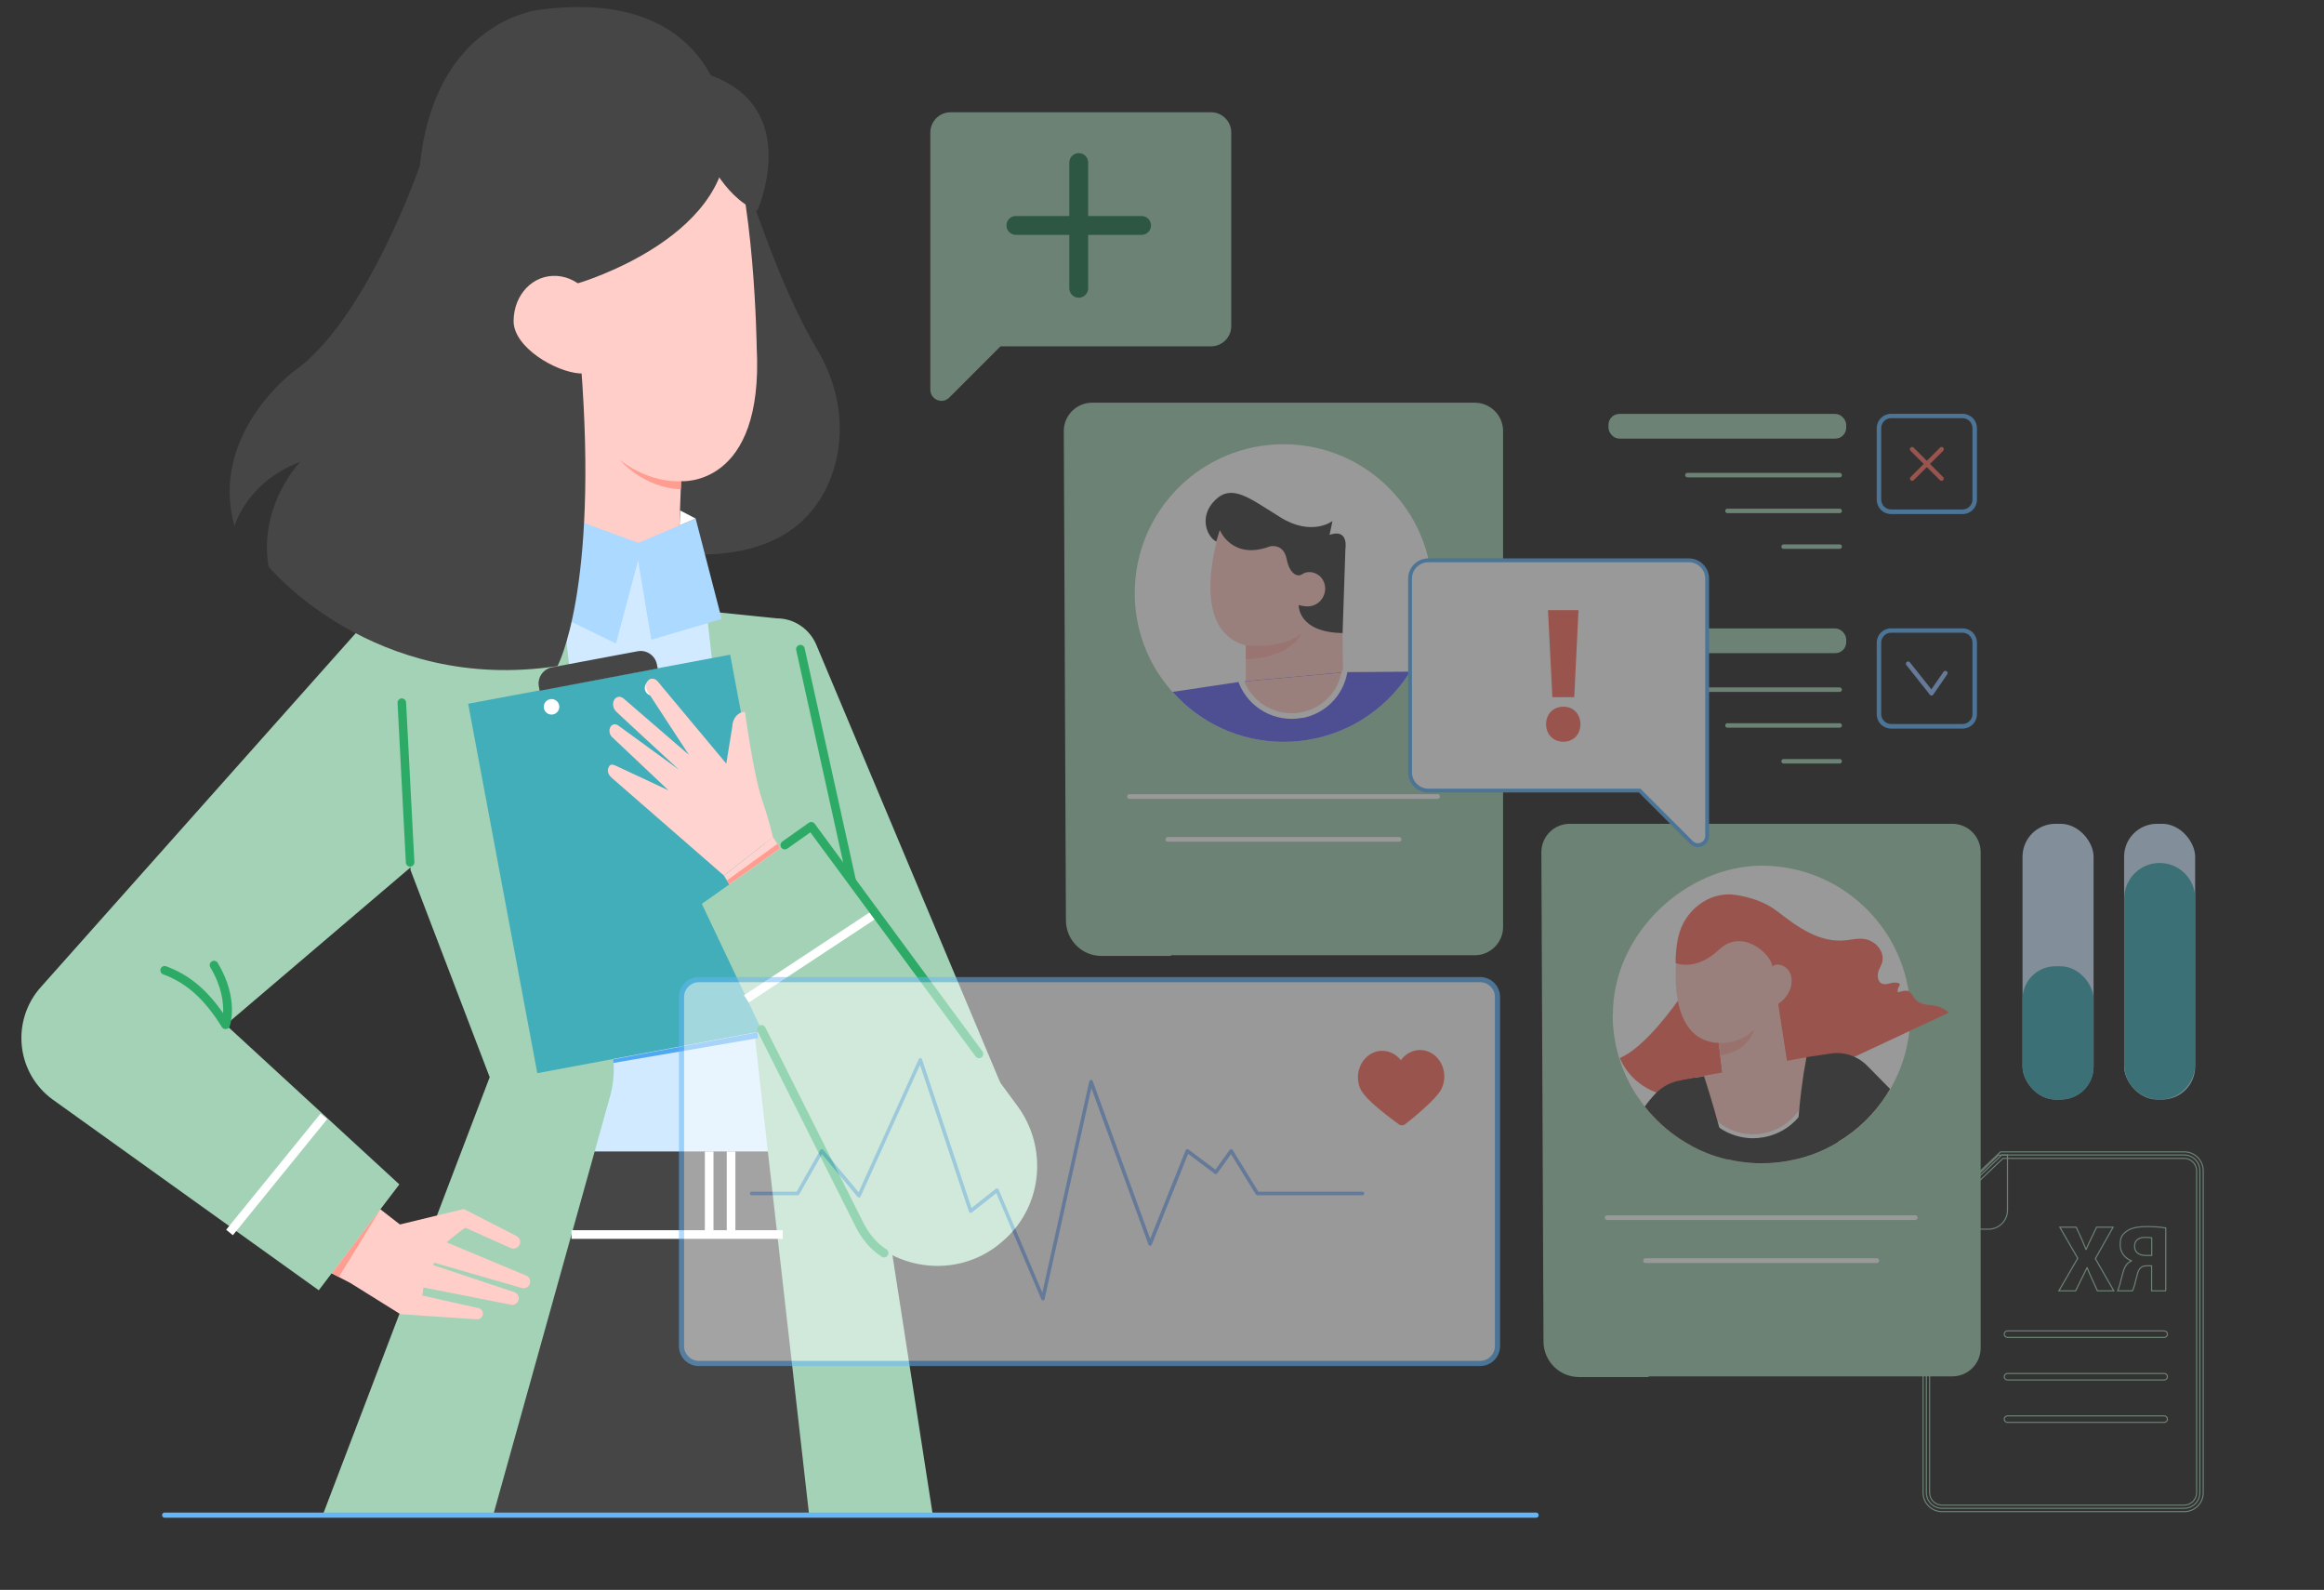
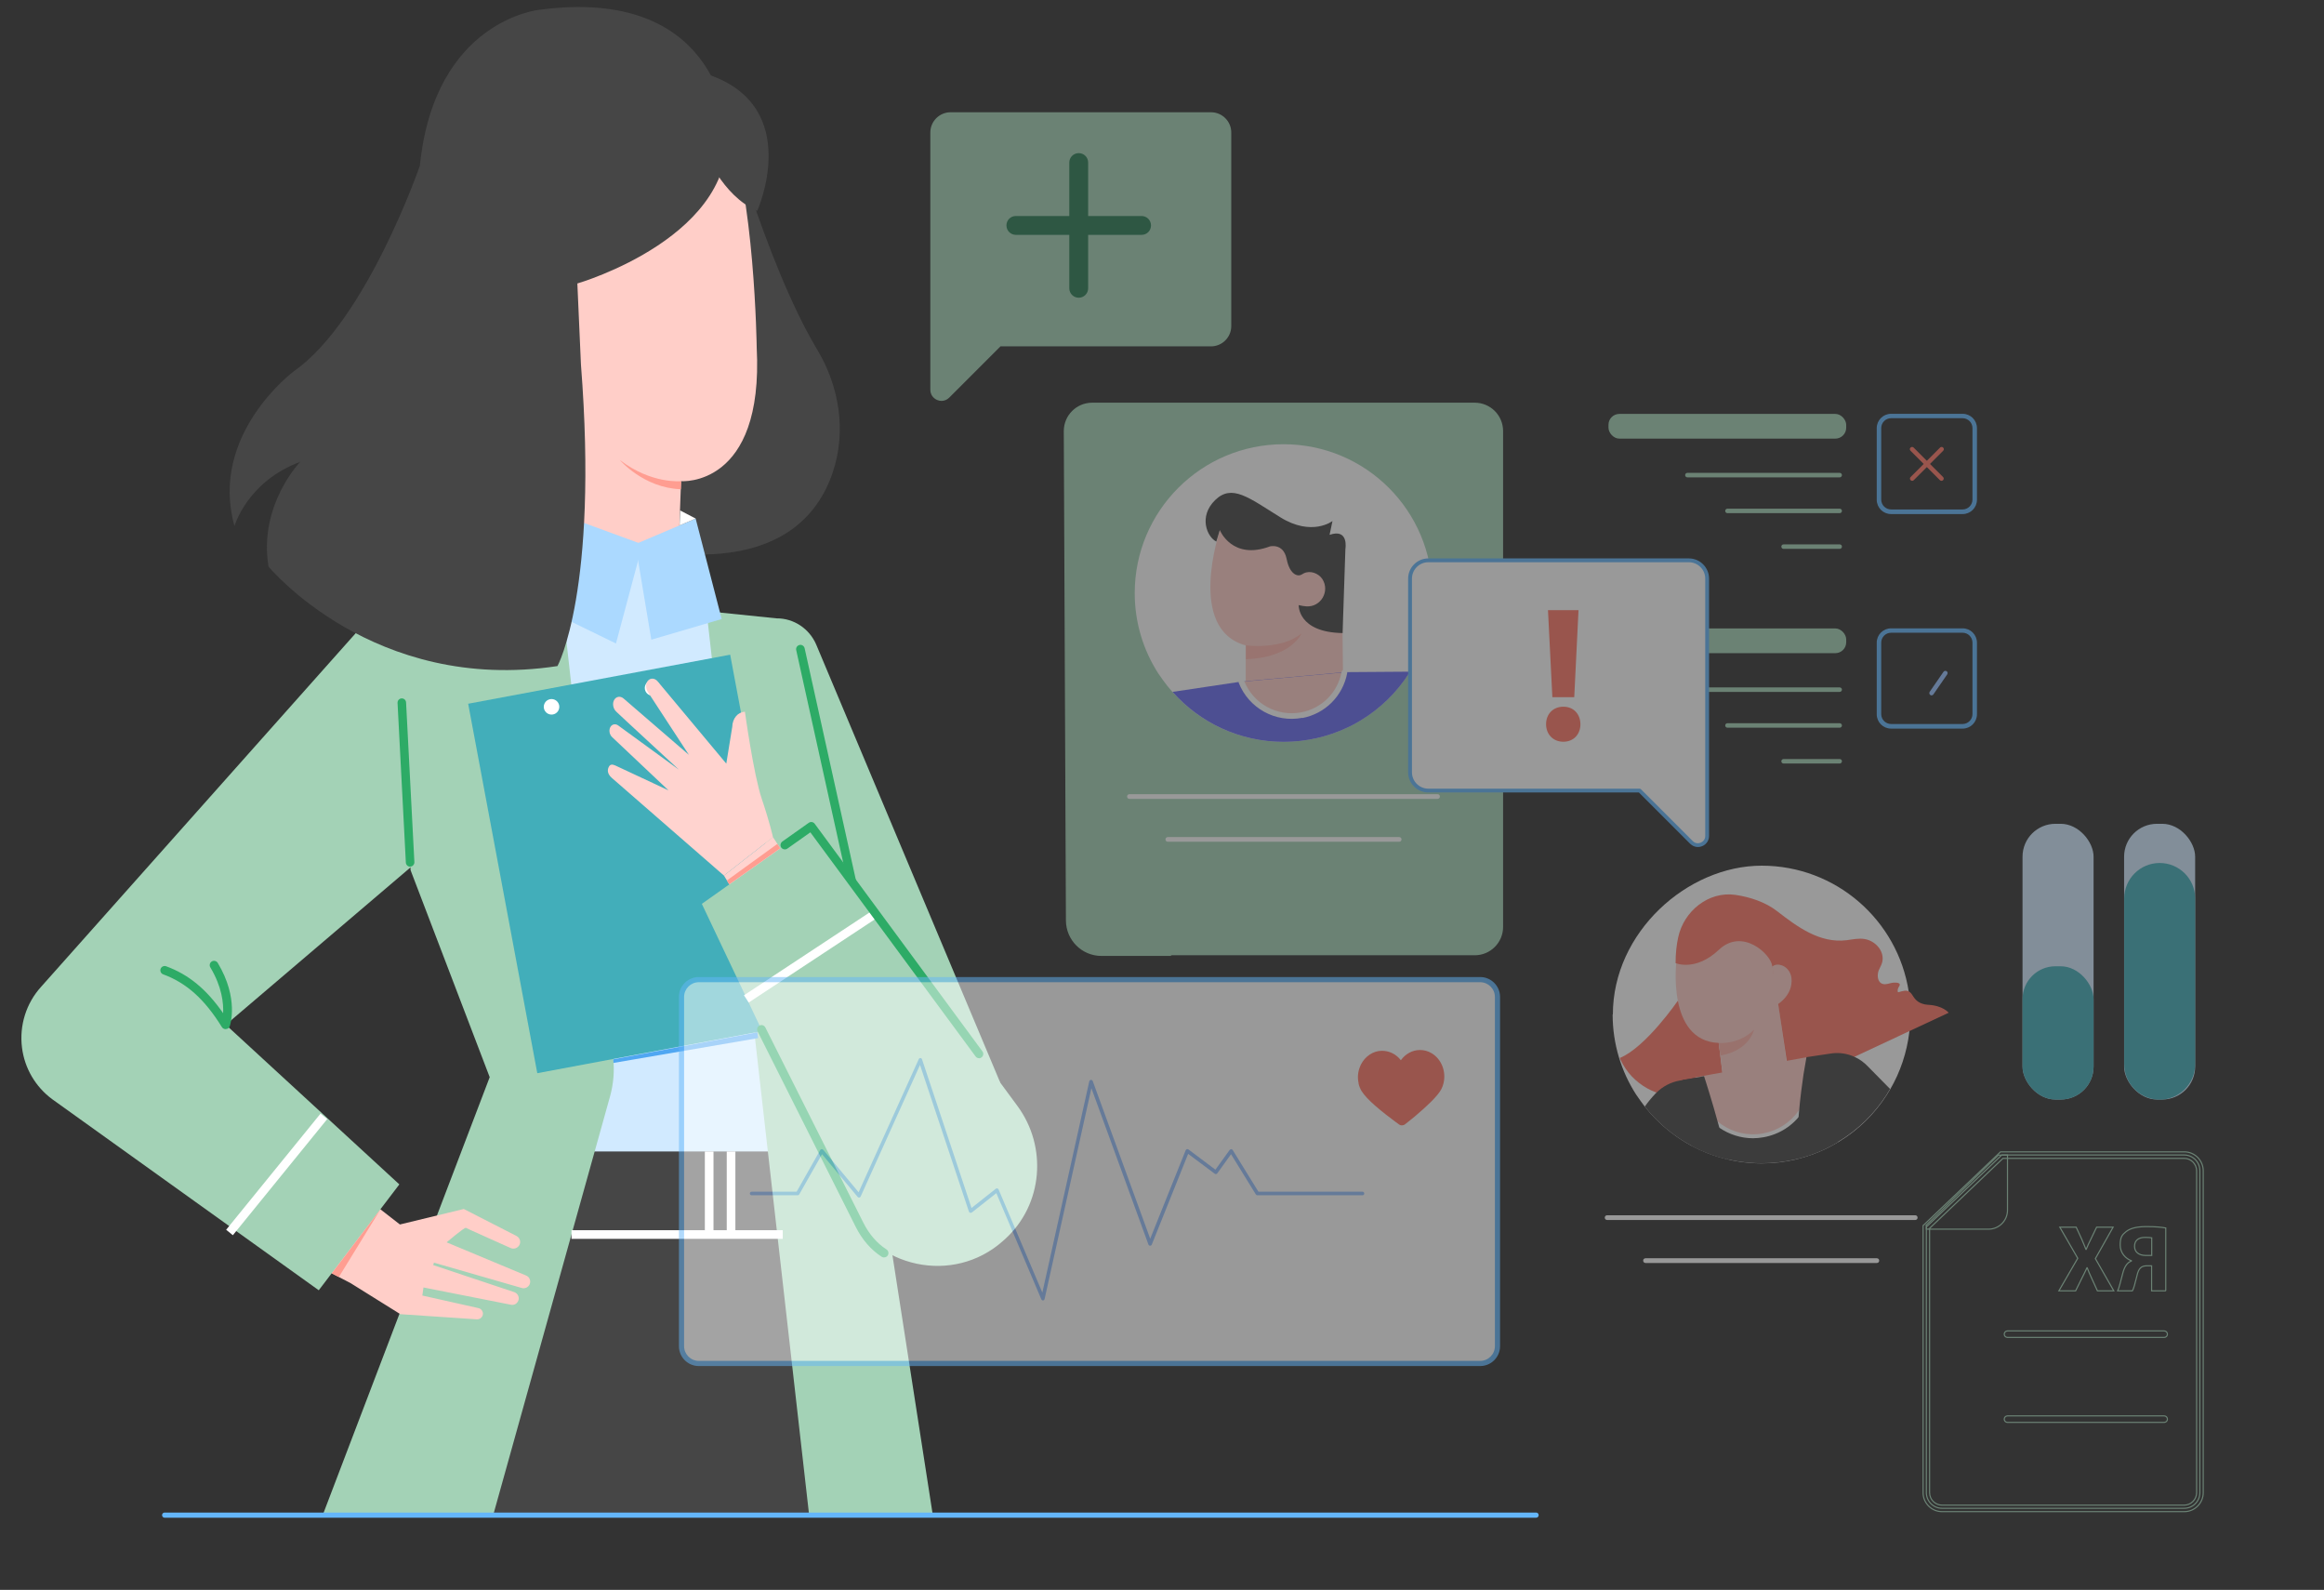
<svg xmlns="http://www.w3.org/2000/svg" id="Layer_1" viewBox="0 0 2070.6 1416.2">
  <rect x="0" y="0" width="2070.6" height="1416.2" fill="#333333" stroke="none" />
  <g>
    <g>
      <path d="M643.3,90.3s37.9,142.9,84.9,221.3c19.7,32.8,26,72.7,13.8,109-13.5,40.3-49.2,79-137.4,72.7l2.7-404.3,36.1,1.3Z" style="fill:#464646;" />
      <path d="M606.9,428.6s73.8,5.9,67.3-119.1c0,0-1.8-138.3-27.5-199.8l-144.6,26.4-15.2,407.1,115.5,4.3,4.4-118.9Z" style="fill:#ffcec8;" />
      <path d="M606.9,428.6s-26.5,2.8-54.7-18.9c0,0,21.1,24.9,54.4,26.1l.3-7.2Z" style="fill:#ff9d91;" />
      <path d="M627,132.7s16.1,42,47.7,55.1c0,0,41.3-92.2-43.1-121.2l-4.6,66Z" style="fill:#464646;" />
      <polygon points="809.1 1349.6 774.7 1025.7 447.5 1025.7 341.8 1349.6 809.1 1349.6" style="fill:#464646;" />
      <polygon points="625.3 498 500.1 487 500.1 1025.7 690 1025.7 625.3 498" style="fill:#d1eaff;" />
      <path d="M436.3,959.5l-148.8,390.1h151.9l104.1-372.9c3.1-11.2,4.1-22.8,2.8-34.3l-46.1-411-147.4-7.7,13,251.4,70.5,184.4Z" style="fill:#a3d2b6;" />
      <path d="M831.1,1349.6l-37.1-238.8,97.2-146.4-164-390.3c-6.1-14.1-19.9-23.4-35.3-23.3l-62.4-6.4,91.4,805.1h110.1Z" style="fill:#a3d2b6;" />
      <path d="M758.9,788.7c-1.8,0-3.4-1.2-3.8-3l-45.7-206.6c-.5-2.1,.9-4.1,2.9-4.6,2.1-.5,4.1,.9,4.6,2.9l45.7,206.6c.5,2.1-.9,4.1-2.9,4.6-.3,0-.6,0-.8,0Z" style="fill:#2dab66;" />
      <g>
        <rect x="509.2" y="1095.8" width="188.2" height="7.7" style="fill:#fff;" />
        <rect x="647.5" y="1025.7" width="7.7" height="73.9" style="fill:#fff;" />
        <rect x="628" y="1025.7" width="7.7" height="73.9" style="fill:#fff;" />
      </g>
      <polygon points="619.8 461.9 566.1 484.7 580.3 569.8 643 551.4 619.8 461.9" style="fill:#abd9ff;" />
      <polygon points="572.4 484.9 548.8 573.2 458.4 529.1 491.4 455.2 572.4 484.9" style="fill:#abd9ff;" />
      <polygon points="491.4 455.2 501.2 450.5 501.2 459.5 491.4 455.2" style="fill:#fff;" />
      <polygon points="619.8 461.9 606 454.7 605.5 468 619.8 461.9" style="fill:#fff;" />
      <g>
        <rect x="445.6" y="602.6" width="237.5" height="334.8" transform="translate(1261 1422.6) rotate(169.4)" style="fill:#42aeba;" />
-         <path d="M480.8,615.3l105.2-19.8-.7-3.6c-1.5-8-9.2-13.3-17.2-11.8l-76.2,14.3c-8,1.5-13.3,9.2-11.8,17.2l.7,3.6Z" style="fill:#464646;" />
        <g>
          <path d="M574.6,614.1c.7,3.7,4.3,6.2,8.1,5.5,3.7-.7,6.2-4.3,5.5-8.1-.7-3.7-4.3-6.2-8.1-5.5-3.7,.7-6.2,4.3-5.5,8.1Z" style="fill:#fff;" />
          <path d="M484.6,630.9c.7,3.7,4.3,6.2,8.1,5.5,3.7-.7,6.2-4.3,5.5-8.1-.7-3.7-4.3-6.2-8.1-5.5-3.7,.7-6.2,4.3-5.5,8.1Z" style="fill:#fff;" />
        </g>
      </g>
      <g>
        <polygon points="645 779.9 670.3 821.4 715.5 786.6 688.7 745.7 645 779.9" style="fill:#ffd3cf;" />
        <path d="M663.7,634c-6.3,.2-11.1,5.9-11.3,13.5l-5.3,32.7-61.1-73.2c-2.6-3.2-6.8-3.4-9.1-.2-1.8,2.6-1.6,6.7,.4,9.7l36.5,55.9-58.2-50.2c-2.9-2.5-6.7-1.9-8.5,1.4-1.7,3.2-.8,7.8,2,10.3l.5,.5c-.2,0,55.3,51.2,55.3,51.2l-54.1-39.4c-2.2-1.6-4.9-1.3-6.5,.7h0c-2.1,2.6-1.6,7.1,1,9.6l50.3,47.5-47.5-22.2c-2.8-1.2-4.8-1.1-6,2-.3,.7-.4,1.3-.5,2-.2,2.7,1.3,5.3,3.5,7.1l99.9,87,43.7-34.2s-2.9-13.2-10.1-34.5c-7.2-21.3-14.9-77.2-14.9-77.2Z" style="fill:#ffd3cf;" />
      </g>
      <g>
        <path d="M722.9,736.1l-97.6,69,128.6,271c25.4,53.6,95.5,68.8,139.8,29.2,.7-.6,1.3-1.2,2-1.8,33.5-30.6,37.7-82,10.7-118.5l-183.5-248.9Z" style="fill:#a3d2b6;" />
        <rect x="653.8" y="847.3" width="137.4" height="7.7" transform="translate(-349.4 539.1) rotate(-33.4)" style="fill:#fff;" />
        <path d="M872.3,942.6c-1.2,0-2.3-.5-3.1-1.6l-147.2-199.6-20.5,14.5c-1.7,1.2-4.1,.8-5.4-.9-1.2-1.7-.8-4.1,.9-5.4l23.6-16.7c1.7-1.2,4.1-.8,5.3,.9l149.4,202.7c1.3,1.7,.9,4.1-.8,5.4-.7,.5-1.5,.8-2.3,.8Z" style="fill:#2dab66;" />
        <path d="M787.7,1120.1c-.7,0-1.4-.2-2.1-.6-9.5-6.1-17.5-15.3-23.2-26.7l-87.4-174.1c-1-1.9-.2-4.2,1.7-5.2,1.9-1,4.2-.2,5.2,1.7l87.4,174.1c5.1,10.1,12.2,18.3,20.5,23.6,1.8,1.1,2.3,3.5,1.2,5.3-.7,1.2-2,1.8-3.2,1.8Z" style="fill:#2dab66;" />
      </g>
      <path d="M251,1111l61.3,31.9,44.4,27.7,68.2,4.6c2.1,.1,4.1-1.1,5-3.1h0c1.2-2.9-.5-6.2-3.6-6.9l-50-11.2,1-7.2,78,15.4c2.4,.5,4.7-.6,6-2.6h0c2-3.2,.5-7.3-3-8.6l-72.3-24.1,.6-2.2,78.4,22.6c2.6,.7,5.4-.5,6.7-2.9h0c1.6-3.1,.3-6.9-2.9-8.2l-70.9-29.6s16-13.6,17.2-12.9c.9,.6,27.7,12.5,39.9,18,3.2,1.4,6.9-.2,8.1-3.5h0c1-2.8-.3-5.9-3-7.3l-46.9-24-56.9,13.8-50.8-39.5-54.4,59.8Z" style="fill:#ffcec8;" />
      <path d="M352.7,523.8L36.7,878.9c-13.4,14.7-19.6,34.6-17.1,54.3h0c2.3,18.3,12,34.9,26.9,45.9l237.5,170.2,71.8-94.3-154.6-142.2,172.8-147.2-21.1-241.9Z" style="fill:#a3d2b6;" />
      <path d="M201,916.7c-1.3,0-2.6-.7-3.3-1.8-15.4-24.9-31.6-39.4-52.3-47-2-.7-3-2.9-2.3-4.9,.7-2,3-3,4.9-2.3,20,7.3,35.9,20.4,50.8,41.8,.4-8.9-1-23.5-11.4-40.8-1.1-1.8-.5-4.2,1.3-5.3,1.8-1.1,4.2-.5,5.3,1.3,19.1,31.8,11,55.5,10.7,56.4-.5,1.4-1.7,2.4-3.2,2.5-.1,0-.3,0-.4,0Z" style="fill:#2dab66;" />
      <rect x="180.2" y="1041.5" width="133.3" height="7.7" transform="translate(-720.4 578.4) rotate(-50.9)" style="fill:#fff;" />
      <path d="M365.4,772c-2,0-3.7-1.6-3.8-3.7l-7.4-142.2c-.1-2.1,1.5-3.9,3.6-4,2.1-.1,3.9,1.5,4,3.6l7.4,142.2c.1,2.1-1.5,3.9-3.6,4,0,0-.1,0-.2,0Z" style="fill:#2dab66;" />
      <polygon points="675.4 924.7 546.6 946.8 546.3 943.6 674.8 919.5 675.4 924.7" style="fill:#50a7f2;" />
      <polygon points="338.8 1077.5 295.6 1134.3 301.9 1137.5 338.8 1077.5" style="fill:#ff9d91;" />
      <polygon points="695.1 755.6 649.7 787.7 647.6 784.3 692.6 751.7 695.1 755.6" style="fill:#ff9d91;" />
      <path d="M239.1,504.5s93.6,113.8,257.6,88.8c0,0,36.7-67,20.9-268.7l-3.2-72.1s147.1-42.5,132.3-142.9c0,0-7.9-122-166-100.9,0,0-93.5,8.9-106.6,138.9,0,0-47.6,138-112.4,183.2,0,0-75.6,56.2-52.8,137.8,0,0,11.3-39.7,58.6-57.2,0,0-37.2,38.4-28.3,93Z" style="fill:#464646;" />
-       <path d="M534.4,291.2c-.2,23.6,3,42.9-18.2,41.4-21.2-1.5-58.8-23.2-58.6-46.8,.2-23.6,17.5-41.5,38.8-40,21.2,1.5,38.3,21.8,38.1,45.4Z" style="fill:#ffcec8;" />
    </g>
    <g style="opacity:.5;">
      <g>
        <g>
          <rect x="607.2" y="872.5" width="727" height="341.9" rx="15.4" ry="15.4" transform="translate(1941.4 2086.9) rotate(180)" style="fill:#fff;" />
          <path d="M1318.8,1216.8H622.6c-9.8,0-17.7-8-17.7-17.7v-311.1c0-9.8,8-17.7,17.7-17.7h696.2c9.8,0,17.7,8,17.7,17.7v311.1c0,9.8-8,17.7-17.7,17.7Zm-696.2-341.9c-7.2,0-13.1,5.9-13.1,13.1v311.1c0,7.2,5.9,13.1,13.1,13.1h696.2c7.2,0,13.1-5.9,13.1-13.1v-311.1c0-7.2-5.9-13.1-13.1-13.1H622.6Z" style="fill:#64b6fa;" />
        </g>
        <g>
          <path d="M1210.4,965c.5,2.3,1.4,4.6,2.6,6.7,0,.1,.2,.3,.3,.4,2.2,3.6,6.7,8.2,11.8,12.7,0,0,0,0,0,0,6.2,5.4,13.2,10.8,18.1,14.4,1.3,.9,2.4,1.8,3.3,2.4,.8,.6,1.8,.9,2.7,.8,.9,0,1.9-.3,2.7-1,.8-.6,1.8-1.4,2.9-2.3,1.6-1.3,3.5-2.8,5.6-4.5,.5-.4,1-.8,1.5-1.3,8.6-7.3,19.1-16.9,22.3-23.2,.9-1.7,1.5-3.5,1.9-5.2,2.5-10.2-1.6-21.3-10.5-26.7-3.5-2.1-7.2-3-10.8-2.9-6.4,.1-12.6,3.4-16.7,9.1-4.3-5.6-10.6-8.5-17.1-8.4-3.7,0-7.4,1.2-10.7,3.4-3.3,2.2-5.9,5.2-7.7,8.7-.3,.6-.6,1.2-.8,1.8-2,4.7-2.5,10-1.3,15.1Z" style="fill:#ff7867;" />
          <path d="M929.3,1158.4c-.6,0-1.2-.4-1.5-1l-40.1-94.6-21.8,17.2c-.4,.3-1,.4-1.5,.3-.5-.2-.9-.5-1.1-1l-43.6-130.7-52.9,117.2c-.2,.5-.7,.9-1.2,.9-.6,.1-1.1-.1-1.5-.6l-31.7-38-20.3,35.8c-.3,.5-.8,.8-1.4,.8h-41c-.9,0-1.6-.7-1.6-1.6s.7-1.6,1.6-1.6h40.1l21-37.1c.3-.5,.7-.8,1.3-.8,.5,0,1,.2,1.4,.6l31.5,37.8,53.6-118.6c.3-.6,.9-1,1.5-.9,.7,0,1.2,.5,1.4,1.1l44.1,132.4,21.6-17.1c.4-.3,.9-.4,1.4-.3,.5,.1,.9,.5,1.1,.9l39,91.9,41.8-188.2c.2-.7,.8-1.2,1.5-1.3,.8,0,1.4,.4,1.6,1.1l51.2,140.4,31.6-78.8c.2-.5,.6-.8,1.1-1,.5-.1,1,0,1.4,.3l24,18,12.7-17.6c.3-.4,.9-.6,1.4-.7,.5,0,1,.3,1.3,.8l22.9,37.1h92.7c.9,0,1.6,.7,1.6,1.6s-.7,1.6-1.6,1.6h-93.6c-.6,0-1.1-.3-1.4-.8l-22.1-35.8-12.2,17c-.3,.3-.6,.6-1.1,.7-.4,0-.9,0-1.2-.3l-23.7-17.7-32.4,80.8c-.2,.6-.8,1-1.5,1h0c-.7,0-1.3-.4-1.5-1.1l-50.8-139.2-41.7,187.8c-.2,.7-.7,1.2-1.4,1.3,0,0,0,0-.1,0Z" style="fill:#97c2ff;" />
        </g>
      </g>
      <g>
        <g>
          <rect x="1433.1" y="368.7" width="211.8" height="22" rx="9.7" ry="9.7" transform="translate(3078 759.4) rotate(-180)" style="fill:#a3d2b6;" />
          <path d="M1639.1,425.2h-135.7c-1.1,0-2-.9-2-2s.9-2,2-2h135.7c1.1,0,2,.9,2,2s-.9,2-2,2Z" style="fill:#a3d2b6;" />
          <path d="M1639.1,457.1h-100c-1.1,0-2-.9-2-2s.9-2,2-2h100c1.1,0,2,.9,2,2s-.9,2-2,2Z" style="fill:#a3d2b6;" />
          <path d="M1639.1,488.9h-50c-1.1,0-2-.9-2-2s.9-2,2-2h50c1.1,0,2,.9,2,2s-.9,2-2,2Z" style="fill:#a3d2b6;" />
        </g>
        <path d="M1748.6,457.9h-63.7c-7.1,0-12.8-5.7-12.8-12.8v-63.7c0-7.1,5.7-12.8,12.8-12.8h63.7c7.1,0,12.8,5.7,12.8,12.8v63.7c0,7.1-5.7,12.8-12.8,12.8Zm-63.7-85.4c-4.9,0-8.8,4-8.8,8.8v63.7c0,4.9,4,8.8,8.8,8.8h63.7c4.9,0,8.8-4,8.8-8.8v-63.7c0-4.9-4-8.8-8.8-8.8h-63.7Z" style="fill:#64b6fa;" />
        <g>
          <path d="M1703.7,428.3c-.5,0-1-.2-1.4-.6-.8-.8-.8-2,0-2.8l26.2-26.2c.8-.8,2-.8,2.8,0,.8,.8,.8,2,0,2.8l-26.2,26.2c-.4,.4-.9,.6-1.4,.6Z" style="fill:#ff7867;" />
          <path d="M1729.8,428.3c-.5,0-1-.2-1.4-.6l-26.2-26.2c-.8-.8-.8-2,0-2.8,.8-.8,2-.8,2.8,0l26.2,26.2c.8,.8,.8,2,0,2.8-.4,.4-.9,.6-1.4,.6Z" style="fill:#ff7867;" />
        </g>
      </g>
      <g>
        <g>
          <rect x="1433.1" y="559.8" width="211.8" height="22" rx="9.7" ry="9.7" transform="translate(3078 1141.6) rotate(180)" style="fill:#a3d2b6;" />
          <path d="M1639.1,616.3h-135.7c-1.1,0-2-.9-2-2s.9-2,2-2h135.7c1.1,0,2,.9,2,2s-.9,2-2,2Z" style="fill:#a3d2b6;" />
          <path d="M1639.1,648.2h-100c-1.1,0-2-.9-2-2s.9-2,2-2h100c1.1,0,2,.9,2,2s-.9,2-2,2Z" style="fill:#a3d2b6;" />
          <path d="M1639.1,680.1h-50c-1.1,0-2-.9-2-2s.9-2,2-2h50c1.1,0,2,.9,2,2s-.9,2-2,2Z" style="fill:#a3d2b6;" />
        </g>
        <path d="M1748.6,649h-63.7c-7.1,0-12.8-5.7-12.8-12.8v-63.7c0-7.1,5.7-12.8,12.8-12.8h63.7c7.1,0,12.8,5.7,12.8,12.8v63.7c0,7.1-5.7,12.8-12.8,12.8Zm-63.7-85.4c-4.9,0-8.8,4-8.8,8.8v63.7c0,4.9,4,8.8,8.8,8.8h63.7c4.9,0,8.8-4,8.8-8.8v-63.7c0-4.9-4-8.8-8.8-8.8h-63.7Z" style="fill:#64b6fa;" />
        <g>
-           <path d="M1720.9,619.4c-.6,0-1.2-.3-1.6-.8l-20.8-26.2c-.7-.9-.5-2.1,.3-2.8,.9-.7,2.1-.5,2.8,.3l20.8,26.2c.7,.9,.5,2.1-.3,2.8-.4,.3-.8,.4-1.2,.4Z" style="fill:#97c2ff;" />
          <path d="M1720.9,619.4c-.4,0-.8-.1-1.1-.4-.9-.6-1.1-1.9-.5-2.8l12.3-17.8c.6-.9,1.9-1.1,2.8-.5,.9,.6,1.1,1.9,.5,2.8l-12.3,17.8c-.4,.6-1,.9-1.6,.9Z" style="fill:#97c2ff;" />
        </g>
      </g>
      <g>
        <rect x="1802" y="733.9" width="63.3" height="245.6" rx="29.3" ry="29.3" transform="translate(3667.3 1713.3) rotate(-180)" style="fill:#d1eaff;" />
        <rect x="1802" y="860.8" width="63.3" height="118.7" rx="29.3" ry="29.3" transform="translate(3667.3 1840.2) rotate(-180)" style="fill:#42aeba;" />
      </g>
      <g>
        <rect x="1892.5" y="733.9" width="63.3" height="245.6" rx="29.3" ry="29.3" transform="translate(3848.3 1713.3) rotate(-180)" style="fill:#d1eaff;" />
        <path d="M1924.2,979.5h0c17.5,0,31.6-14.2,31.6-31.6v-147.6c0-17.5-14.2-31.6-31.6-31.6h0c-17.5,0-31.6,14.2-31.6,31.6v147.6c0,17.5,14.2,31.6,31.6,31.6Z" style="fill:#42aeba;" />
      </g>
      <g>
        <path d="M1043.1,851.5h-61.7c-17.5,0-31.6-14.1-31.7-31.6l-1.9-435.9c0-14,11.3-25.3,25.3-25.3h340.8c14,0,25.3,11.3,25.3,25.3v441.6c0,14-11.3,25.3-25.3,25.3h-270.1l-.8,.5Z" style="fill:#a3d2b6;" />
        <g>
          <path d="M1276.3,528.3c0,25.5-7.2,49.3-19.7,69.5-.1,.2-.2,.4-.4,.6-.3,.4-.5,.8-.8,1.2-10.9,17.1-25.7,31.5-43,42-3.9,2.4-7.9,4.6-12.1,6.5-17.2,8.1-36.4,12.7-56.7,12.7-39.4,0-74.8-17.2-99-44.5-.1-.1-.2-.3-.4-.4-2.8-3.2-5.5-6.5-7.9-9.9-1.5-2-2.9-4-4.3-6.1-13.3-20.7-21-45.2-21-71.6,0-73.2,59.3-132.6,132.6-132.6s132.6,59.3,132.6,132.6Z" style="fill:#fff;" />
          <g>
            <path d="M1280.8,711.6h-274.5c-1.2,0-2.1-.9-2.1-2.1s.9-2.1,2.1-2.1h274.5c1.2,0,2.1,.9,2.1,2.1s-.9,2.1-2.1,2.1Z" style="fill:#fff;" />
            <path d="M1246.6,749.8h-206.1c-1.2,0-2.1-.9-2.1-2.1s.9-2.1,2.1-2.1h206.1c1.2,0,2.1,.9,2.1,2.1s-.9,2.1-2.1,2.1Z" style="fill:#fff;" />
          </g>
          <g>
            <g>
              <path d="M1086.9,472.4s-30.1,88.2,23,102.5v36.8h86.8l-1.3-113.5-108.5-25.8Z" style="fill:#ffcec8;" />
              <path d="M1086.9,472.4s11,26.9,44.6,14.3c0,0,11.7-3,14.7,10.6,1,4.8,2.6,10.5,6.7,13.7,1.5,1.1,3.4,1.8,5.2,1.4,1.3-.3,2.4-1.1,3.5-1.7,5.6-2.8,13-.2,16.5,5,7.1,10.9-1.3,25.3-14.2,24.4-2-.1-4.3-.5-6.8-1.1,0,0-1.1,24.2,39.1,24.9l2.5-74.9s3.3-18.6-14.1-12.6l2.6-12.3s-18.3,14.2-46.6-3.4c-28.3-17.6-43-29.8-58-15.2-14.9,14.6-7.2,32.8,1.1,36.9l3.1-10.2Z" style="fill:#464646;" />
              <path d="M1109.9,574.8s31.9,4.4,49.8-10.7c0,0-9,21.8-49.6,23.1v-12.4Z" style="fill:#ffb6ad;" />
            </g>
            <path d="M1256.3,598.4c-.3,.4-.5,.8-.8,1.2-10.9,17.1-25.7,31.5-43,42-3.9,2.4-7.9,4.6-12.1,6.5-17.2,8.1-36.4,12.7-56.7,12.7-39.4,0-74.8-17.2-99-44.5l58.8-8.8,1.1-.2,1.5-.2,2.7-.2h1.1c0-.1,10.8-1.1,10.8-1.1l62.3-5.7,10.5-1,1.5-.2h1.5c0-.1,1.2-.2,1.2-.2h.6c0,0,2,0,2,0l56-.4Z" style="fill:#686bf2;" />
            <path d="M1197.7,598.9c-3.6,18.6-18.1,34.1-38,38-23,4.5-45.5-8.5-53.8-29.6l91.7-8.4Z" style="fill:#ffcec8;" />
            <path d="M1160.3,639.4c-23.9,4.6-47.7-8.5-56.6-31.1-.5-1.3,.1-2.8,1.5-3.3,1.3-.5,2.8,.1,3.3,1.5,8,20.4,29.4,32.1,50.9,28,18.3-3.5,32.4-17.6,35.9-35.9,.3-1.4,1.6-2.3,3-2,1.4,.3,2.3,1.6,2,3-3.9,20.4-19.6,36.1-40,40Z" style="fill:#fff;" />
          </g>
        </g>
      </g>
      <g>
-         <path d="M1468.6,1226.6h-61.7c-17.5,0-31.6-14.1-31.7-31.6l-1.9-435.9c0-14,11.3-25.3,25.3-25.3h340.8c14,0,25.3,11.3,25.3,25.3v441.6c0,14-11.3,25.3-25.3,25.3h-270.1l-.8,.5Z" style="fill:#a3d2b6;" />
        <g>
          <path d="M1436.8,903.5c0,26.4,7.7,51,21,71.6,1.4,2.1,2.8,4.1,4.3,6.1,1,1.4,2.1,2.9,3.2,4.3,1.5,1.9,3.1,3.8,4.7,5.7,.1,.1,.2,.3,.4,.4,.6,.6,1.1,1.2,1.8,1.9,10.1,11.1,22.2,20.4,35.6,27.5,4.3,2.3,8.7,4.3,13.3,6.1,5.8,2.3,11.8,4.1,17.9,5.6,3.3,.8,6.7,1.4,10.2,2,6.6,1,13.4,1.6,20.3,1.6,10.4,0,20.6-1.2,30.4-3.5,.4,0,.8-.2,1.1-.3,8.7-2.1,17.2-5.1,25.2-8.9,1.9-.9,3.8-1.9,5.6-2.9,1.9-1,3.8-2.1,5.6-3.1,.3-.2,.6-.4,.8-.5,17.4-10.5,32.1-24.9,43-42,.2-.2,.3-.5,.4-.8,.1-.2,.2-.3,.3-.5,.1-.2,.2-.4,.4-.6,.6-1,1.2-1.9,1.8-2.9,9-15.4,14.9-32.9,17.1-51.5,.2-2.1,.4-4.1,.6-6.2,.2-3,.3-5.9,.3-8.9s0-3,0-4.5c-.2-5.4-.7-10.7-1.5-15.9-9.8-63.5-64.7-112.2-131-112.2s-132.6,59.4-132.6,132.6Z" style="fill:#fff;" />
          <g>
            <path d="M1706.4,1086.7h-274.5c-1.2,0-2.1-.9-2.1-2.1s.9-2.1,2.1-2.1h274.5c1.2,0,2.1,.9,2.1,2.1s-.9,2.1-2.1,2.1Z" style="fill:#fff;" />
            <path d="M1672.2,1125h-206.1c-1.2,0-2.1-.9-2.1-2.1s.9-2.1,2.1-2.1h206.1c1.2,0,2.1,.9,2.1,2.1s-.9,2.1-2.1,2.1Z" style="fill:#fff;" />
          </g>
          <g>
            <path d="M1494.9,891.4s-28.4,41.4-51.7,51c0,0,.2,.5,.6,1.5,10.3,22.2,33.9,35.1,58.2,32.5l34.7-3.7-6.7-54.3-35.2-26.9Z" style="fill:#ff7867;" />
            <path d="M1493.7,855.4s-9.3,71.8,37.7,73.6l3.5,28.4,57.5-6.8-14.5-102.8s-52.2-55.9-84.2,7.5Z" style="fill:#ffcec8;" />
            <path d="M1579.2,860.7l13.7,90.7,20.7,8,122.6-57.3s-5.1-6.5-18.7-7.1c-3.8-.2-7.6-1.6-10.4-4.3-3.5-3.3-4-8.7-10.1-8.2-1.9,.2-3.7,.8-5.5,1.3-.1,0-.3,0-.4,0,0,0-.1-.2-.2-.3-.4-1.4,0-2.8,.7-4.1,.4-.8,1.3-1.8,1-2.7-.7-1.8-5.1-1.5-6.5-1.3-2.8,.4-5.5,1.8-8.4,1.1-5.2-1.3-5.4-8.2-3.8-12.2,1-2.5,2.5-4.7,3.1-7.3,1.2-4.7-.4-9.9-3.6-13.6-3-3.6-7.3-6.1-11.8-6.9-5.4-1-10.9,.3-16.4,1-23.9,2.9-43.8-11.9-61.9-25.9-10.4-8.1-24.2-12.6-37.2-14.5-23.8-3.4-45.9,14.4-50.9,37.9-1.4,6.4-2.3,14-2.3,22.9,0,0,17.7,7.8,38.6-11.9,20.9-19.8,46.3,3.9,47.5,14.5h0Z" style="fill:#ff7867;" />
            <path d="M1531.4,929s17.5,1.9,31.4-11.8c0,0-3.9,18.6-30,23l-1.4-11.3Z" style="fill:#ffb1a8;" />
            <path d="M1582.1,895.7s16-8.5,14-24.8c-.7-5.6-4.8-10.5-10.4-11.5-2.2-.4-4.5-.2-6.5,1.4l2.9,34.9Z" style="fill:#ffcec8;" />
            <path d="M1499.1,961.7l2.1,14.7,6.5,44.5c4.3,2.3,8.7,4.3,13.3,6.1,5.8,2.3,11.8,4.1,17.9,5.6,3.3,.8,6.7,1.4,10.2,2,6.6,1,13.4,1.6,20.3,1.6,10.4,0,20.6-1.2,30.4-3.5,.4,0,.8-.2,1.1-.3,8.7-2.1,17.2-5.1,25.2-8.9,1.9-.9,3.8-1.9,5.6-2.9,1.9-1,3.8-2.1,5.6-3.1l-2.4-67.8-.3-8.3-23.6,3.6h0l-2.1,.3-16.5,2.5h-.4c0,0-57.1,8.7-57.1,8.7h-.1l-16.4,2.5-7.8,1.2-11.5,1.7Z" style="fill:#464646;" />
            <path d="M1612.6,951.5c5,28-13.5,54.7-41.5,59.8-28,5-54.7-13.5-59.8-41.5-.6-3.4-.9-6.8-.8-10.2l99.3-17.9c1.2,3.1,2.2,6.4,2.8,9.8Z" style="fill:#ffcec8;" />
            <path d="M1561.9,1013.9c-10.7,0-21.2-3.3-30.2-9.5-11.7-8.1-19.5-20.3-22-34.3-.2-.9,.5-1.9,1.4-2,.9-.2,1.8,.5,2,1.4,4.9,27,30.8,45,57.7,40.1,13.1-2.4,24.4-9.7,32-20.6,7.6-10.9,10.4-24.1,8.1-37.2-.2-.9,.5-1.9,1.4-2,.9-.2,1.9,.5,2,1.4,2.5,14-.5,28.1-8.7,39.8-8.1,11.7-20.3,19.5-34.3,22-3.2,.6-6.4,.9-9.6,.9Z" style="fill:#fff;" />
            <path d="M1600.9,1032.2c8.7-2.1,17.2-5.1,25.2-8.9,1.9-.9,3.8-1.9,5.6-2.9,1.9-1,3.8-2.1,5.6-3.1,.3-.2,.6-.4,.8-.5,17.4-10.5,32.1-24.9,43-42,.2-.2,.3-.5,.4-.8,.1-.2,.2-.3,.3-.5,.1-.2,.2-.4,.4-.6,.6-1,1.2-1.9,1.8-2.9l-19.6-19.9c-3.5-3.7-7.6-6.7-12.1-8.7h0c-6.5-3-13.7-4.1-21-3l-21.4,3.2h-.4c0,.4-.2,1.5-.6,3.5-.5,2.6-1.2,6.6-2,11.6-1.3,8.9-3,21.1-4.2,35.4-1,12.2-1.8,25.8-1.8,40Z" style="fill:#464646;" />
            <path d="M1465.3,985.5c1.5,1.9,3.1,3.8,4.7,5.7,.1,.1,.2,.3,.4,.4,.6,.6,1.1,1.2,1.8,1.9,10.1,11.1,22.2,20.4,35.6,27.5,4.3,2.3,8.7,4.3,13.3,6.1,5.8,2.3,11.8,4.1,17.9,5.6-2.7-11.2-5.3-21.5-7.8-30.6t0,0c-3-11.1-5.8-20.5-8-27.7-2.5-8.3-4.3-13.7-4.8-15.3-.2-.4-.2-.5-.2-.5l-7.6,1.4-11.5,2.1-2.5,.4c-7.9,1.4-15.2,5.2-20.9,10.9-.4,.4-.7,.7-1.1,1.1-3.4,3.6-6.5,7.4-9.3,11.4Z" style="fill:#464646;" />
          </g>
        </g>
      </g>
      <g>
        <g>
          <path d="M1716.3,1092.9v236.6c0,7.8,6.3,14,14,14h215.7c7.8,0,14-6.2,14-14v-286.7c0-7.7-6.2-14-14-14h-162.5l-67.2,64.1Z" style="fill:none; stroke:#a3d2b6; stroke-miterlimit:10;" />
          <path d="M1946,1346.5h-215.7c-9.3,0-16.9-7.6-16.9-16.9v-237.9l69-65.7h163.7c9.3,0,16.9,7.6,16.9,16.9v286.7c0,9.3-7.6,16.9-16.9,16.9Zm-226.8-252.3v235.4c0,6.1,5,11.1,11.1,11.1h215.7c6.1,0,11.1-5,11.1-11.1v-286.7c0-6.1-5-11.1-11.1-11.1h-161.4l-65.5,62.4Z" style="fill:none; stroke:#a3d2b6; stroke-miterlimit:10;" />
        </g>
        <path d="M1716.3,1091.3v3.6h55.4c9.3,0,16.9-7.6,16.9-16.9v-49.1h-8.1l-64.3,62.4Z" style="fill:none; stroke:#a3d2b6; stroke-miterlimit:10;" />
        <g>
          <path d="M1928.2,1191.3h-139.6c-1.6,0-2.9-1.3-2.9-2.9s1.3-2.9,2.9-2.9h139.6c1.6,0,2.9,1.3,2.9,2.9s-1.3,2.9-2.9,2.9Z" style="fill:none; stroke:#a3d2b6; stroke-miterlimit:10;" />
-           <path d="M1928.2,1229.2h-139.6c-1.6,0-2.9-1.3-2.9-2.9s1.3-2.9,2.9-2.9h139.6c1.6,0,2.9,1.3,2.9,2.9s-1.3,2.9-2.9,2.9Z" style="fill:none; stroke:#a3d2b6; stroke-miterlimit:10;" />
          <path d="M1928.2,1267h-139.6c-1.6,0-2.9-1.3-2.9-2.9s1.3-2.9,2.9-2.9h139.6c1.6,0,2.9,1.3,2.9,2.9s-1.3,2.9-2.9,2.9Z" style="fill:none; stroke:#a3d2b6; stroke-miterlimit:10;" />
        </g>
        <g>
          <path d="M1929.7,1149.8h-12.7v-22.3h-3.9c-5.2,0-7.7,2-9.2,9.1-1.7,7-3,11.6-4,13.2h-13.1c1.1-2.2,2.9-9.6,4.6-16,1.4-5.2,3.6-9,7.6-10.6v-.2c-4.9-1.8-10-6.7-10-14s1.9-9.2,5.2-11.9c4-3.2,9.9-4.5,18.3-4.5s13,.5,17.1,1.2v56Zm-12.7-47.2c-.9-.2-2.7-.4-5.8-.4-5.9,0-9.4,2.7-9.4,7.9s3.8,8.2,10.2,8.2h5.1v-15.7Z" style="fill:none; stroke:#a3d2b6; stroke-miterlimit:10;" />
          <path d="M1834.4,1149.8l16.8-29-16-27.7h14.6l4.8,10.4c1.4,3.3,2.5,5.8,3.9,9.4h.2c1.3-3.2,2.6-6,4.3-9.4l5-10.4h14.7l-15.8,28,16.4,28.7h-14.6l-4.7-10.3c-1.8-4-3.2-6.9-4.4-10.2h-.2c-1.6,3.3-2.9,6.2-5,10.2l-5.1,10.3h-14.8Z" style="fill:none; stroke:#a3d2b6; stroke-miterlimit:10;" />
        </g>
      </g>
      <g>
        <g>
          <g>
            <path d="M846.9,101.7h232.1c9,0,16.3,7.3,16.3,16.3v172.5c0,9-7.3,16.3-16.3,16.3h-188.2l-46.2,46.2c-5.1,5.1-13.9,1.5-13.9-5.8V118c0-9,7.3-16.3,16.3-16.3Z" style="fill:#a3d2b6;" />
            <path d="M838.8,357.1c-1.3,0-2.6-.3-3.8-.8-3.7-1.6-6.1-5-6.1-9.1V118c0-9.9,8.1-18,18-18h232.1c9.9,0,18,8.1,18,18v172.5c0,9.9-8.1,18-18,18h-187.6l-45.7,45.7c-1.9,1.9-4.4,2.9-6.9,2.9Zm8.1-253.7c-8.1,0-14.6,6.6-14.6,14.6v229.2c0,3.2,2.1,5.2,4,6,1.9,.8,4.8,.9,7.1-1.4l46.2-46.2c.3-.3,.7-.5,1.2-.5h188.2c8.1,0,14.6-6.6,14.6-14.6V118c0-8.1-6.6-14.6-14.6-14.6h-232.1Z" style="fill:#a3d2b6;" />
          </g>
          <g>
            <path d="M961.1,265.2c-4.6,0-8.4-3.7-8.4-8.4v-112c0-4.6,3.7-8.4,8.4-8.4s8.4,3.7,8.4,8.4v112c0,4.6-3.7,8.4-8.4,8.4Z" style="fill:#297c53;" />
            <path d="M1017.1,209.2h-112c-4.6,0-8.4-3.7-8.4-8.4s3.7-8.4,8.4-8.4h112c4.6,0,8.4,3.7,8.4,8.4s-3.7,8.4-8.4,8.4Z" style="fill:#297c53;" />
          </g>
        </g>
        <g>
          <g>
            <path d="M1504.7,499.1h-232.1c-9,0-16.3,7.3-16.3,16.3v172.5c0,9,7.3,16.3,16.3,16.3h188.2l46.2,46.2c5.1,5.1,13.9,1.5,13.9-5.8v-229.2c0-9-7.3-16.3-16.3-16.3Z" style="fill:#fff;" />
            <path d="M1512.8,754.5c-2.5,0-5-1-6.9-2.9l-45.7-45.7h-187.6c-9.9,0-18-8.1-18-18v-172.5c0-9.9,8.1-18,18-18h232.1c9.9,0,18,8.1,18,18v229.2c0,4-2.3,7.5-6.1,9.1-1.3,.5-2.5,.8-3.8,.8Zm-240.2-253.7c-8.1,0-14.6,6.6-14.6,14.6v172.5c0,8.1,6.6,14.6,14.6,14.6h188.2c.4,0,.9,.2,1.2,.5l46.2,46.2c2.3,2.3,5.1,2.2,7.1,1.4,1.9-.8,4-2.8,4-6v-229.2c0-8.1-6.6-14.6-14.6-14.6h-232.1Z" style="fill:#64b6fa;" />
          </g>
          <path d="M1377.5,645.1c0-9.1,6.3-15.6,15.4-15.6s15.1,6.5,15.2,15.6c0,8.9-6,15.6-15.2,15.6s-15.4-6.7-15.4-15.6Zm5.6-24.1l-3.9-77.5h27.2l-3.8,77.5h-19.5Z" style="fill:#ff7867;" />
        </g>
      </g>
    </g>
  </g>
  <path d="M1368.6,1351.9H146.7c-1.3,0-2.3-1-2.3-2.3s1-2.3,2.3-2.3H1368.6c1.3,0,2.3,1,2.3,2.3s-1,2.3-2.3,2.3Z" style="fill:#64b6fa;" />
</svg>